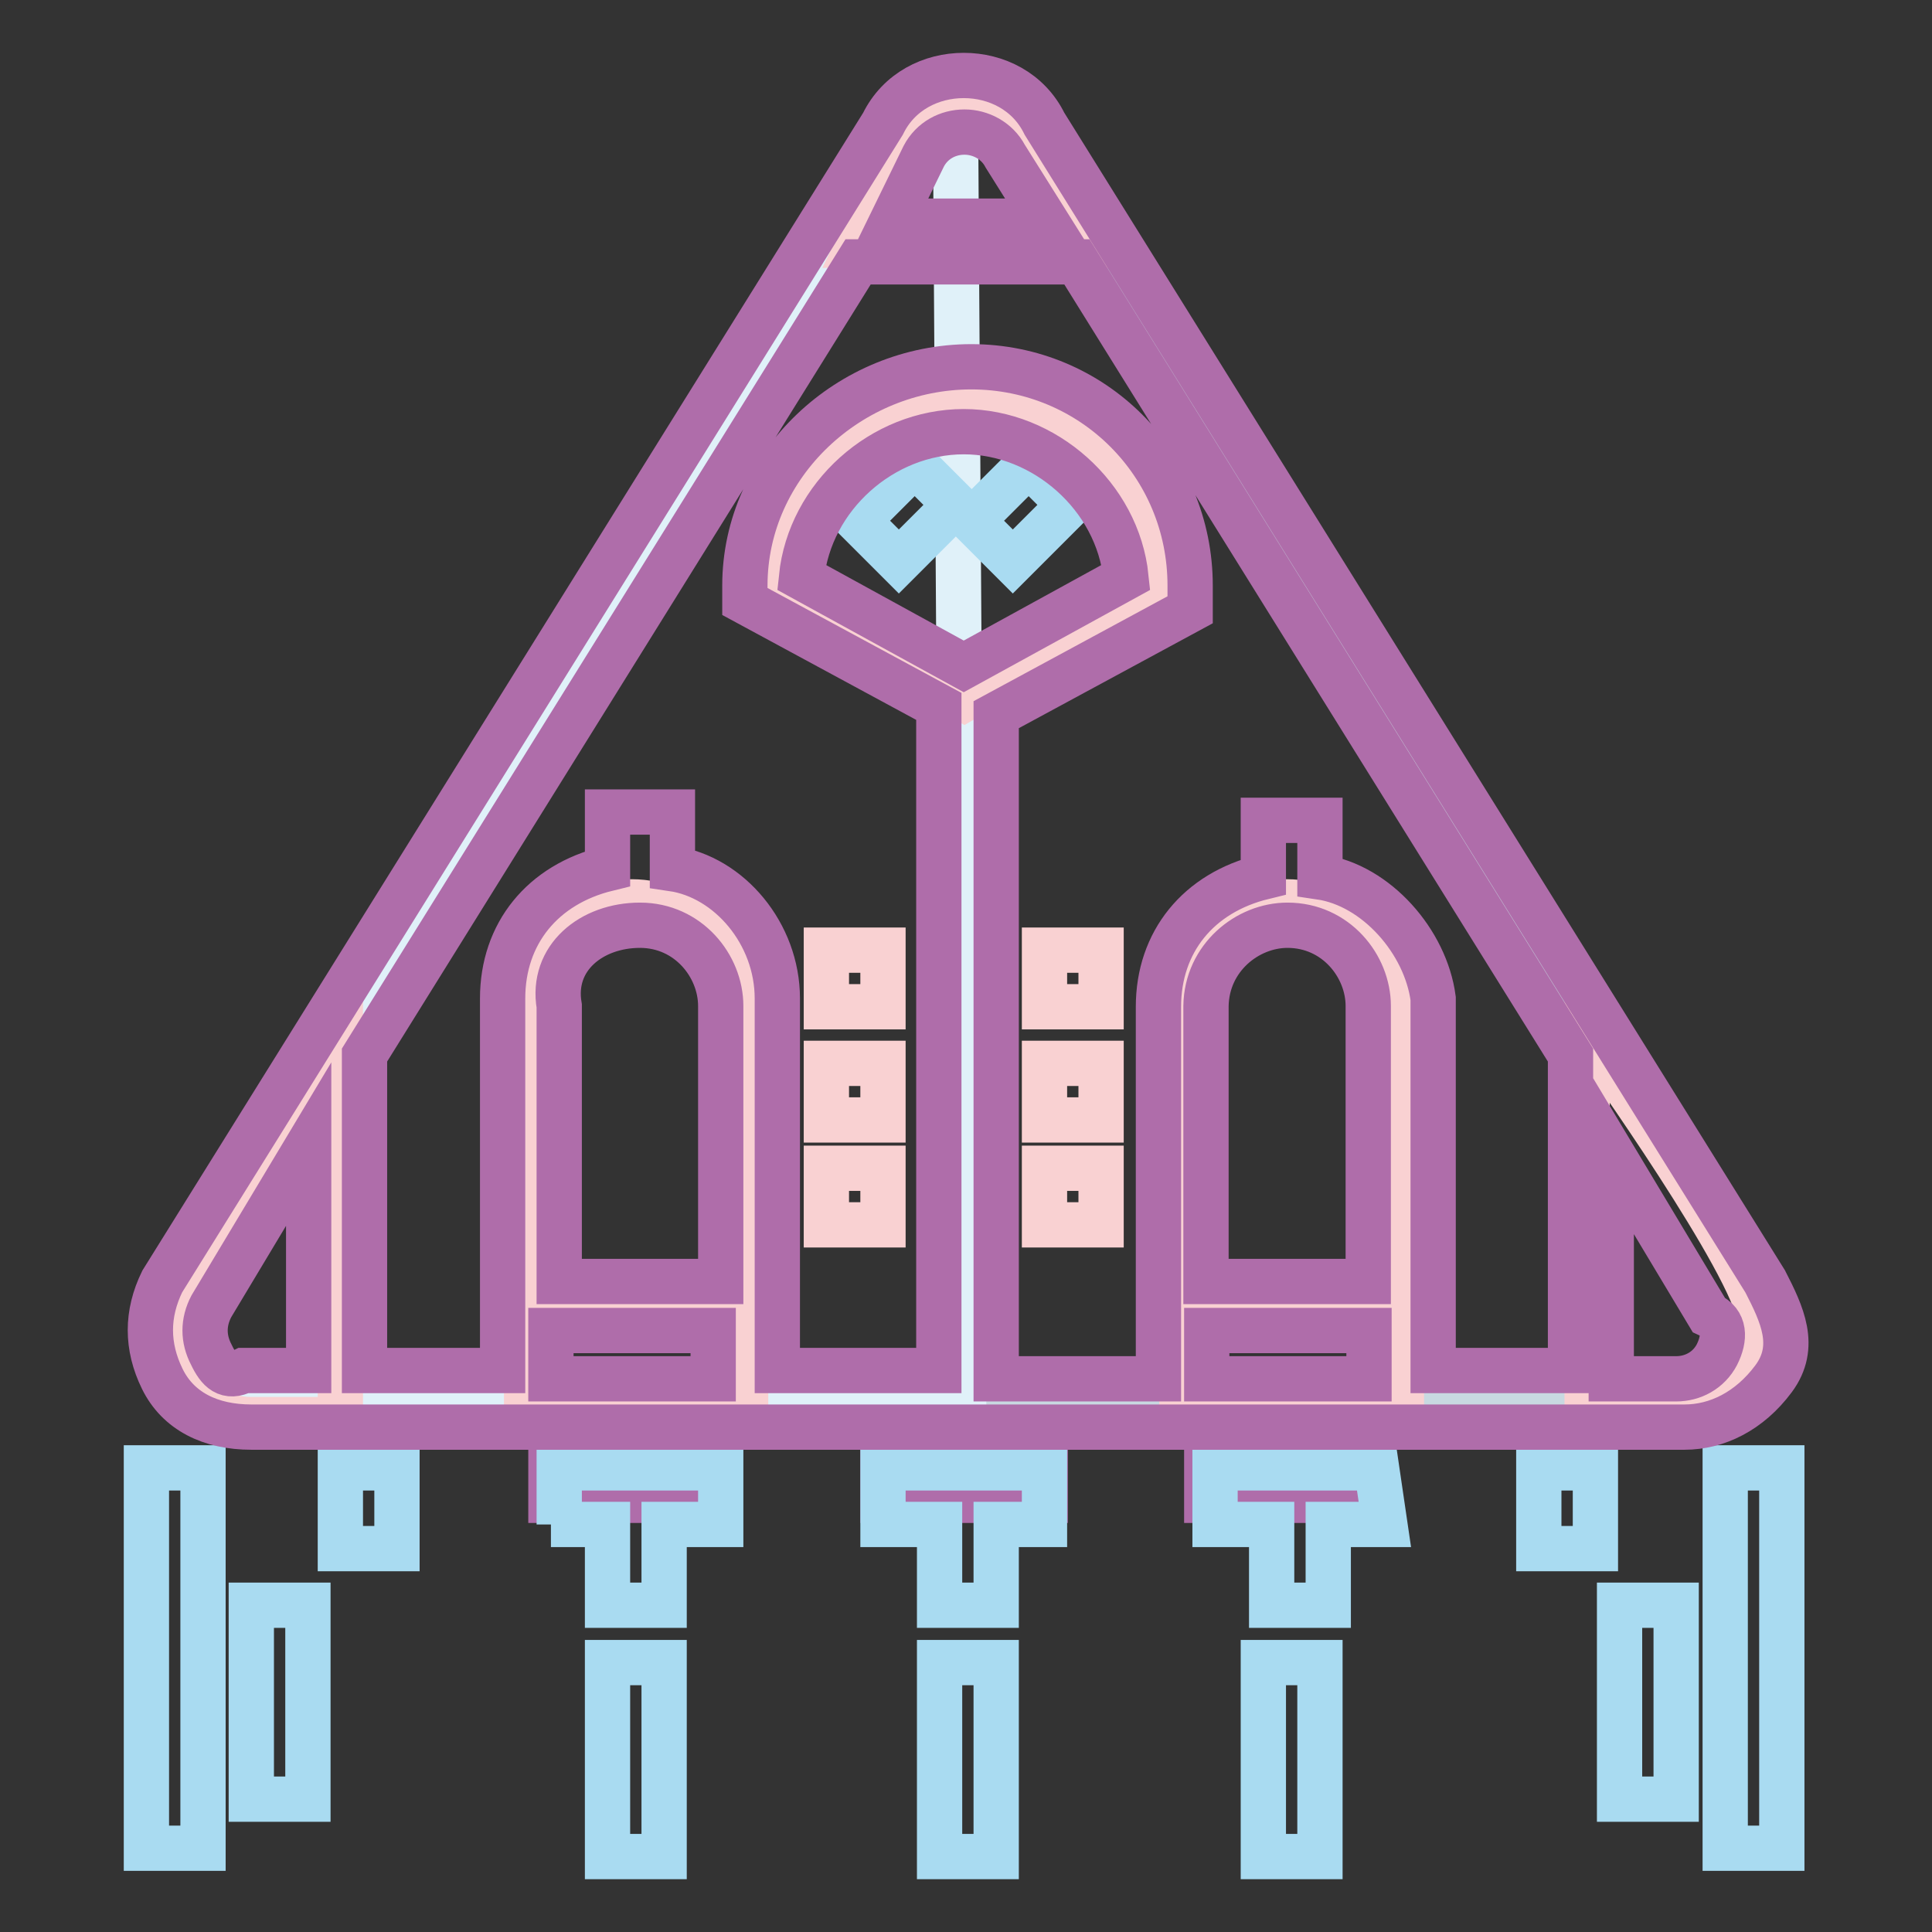
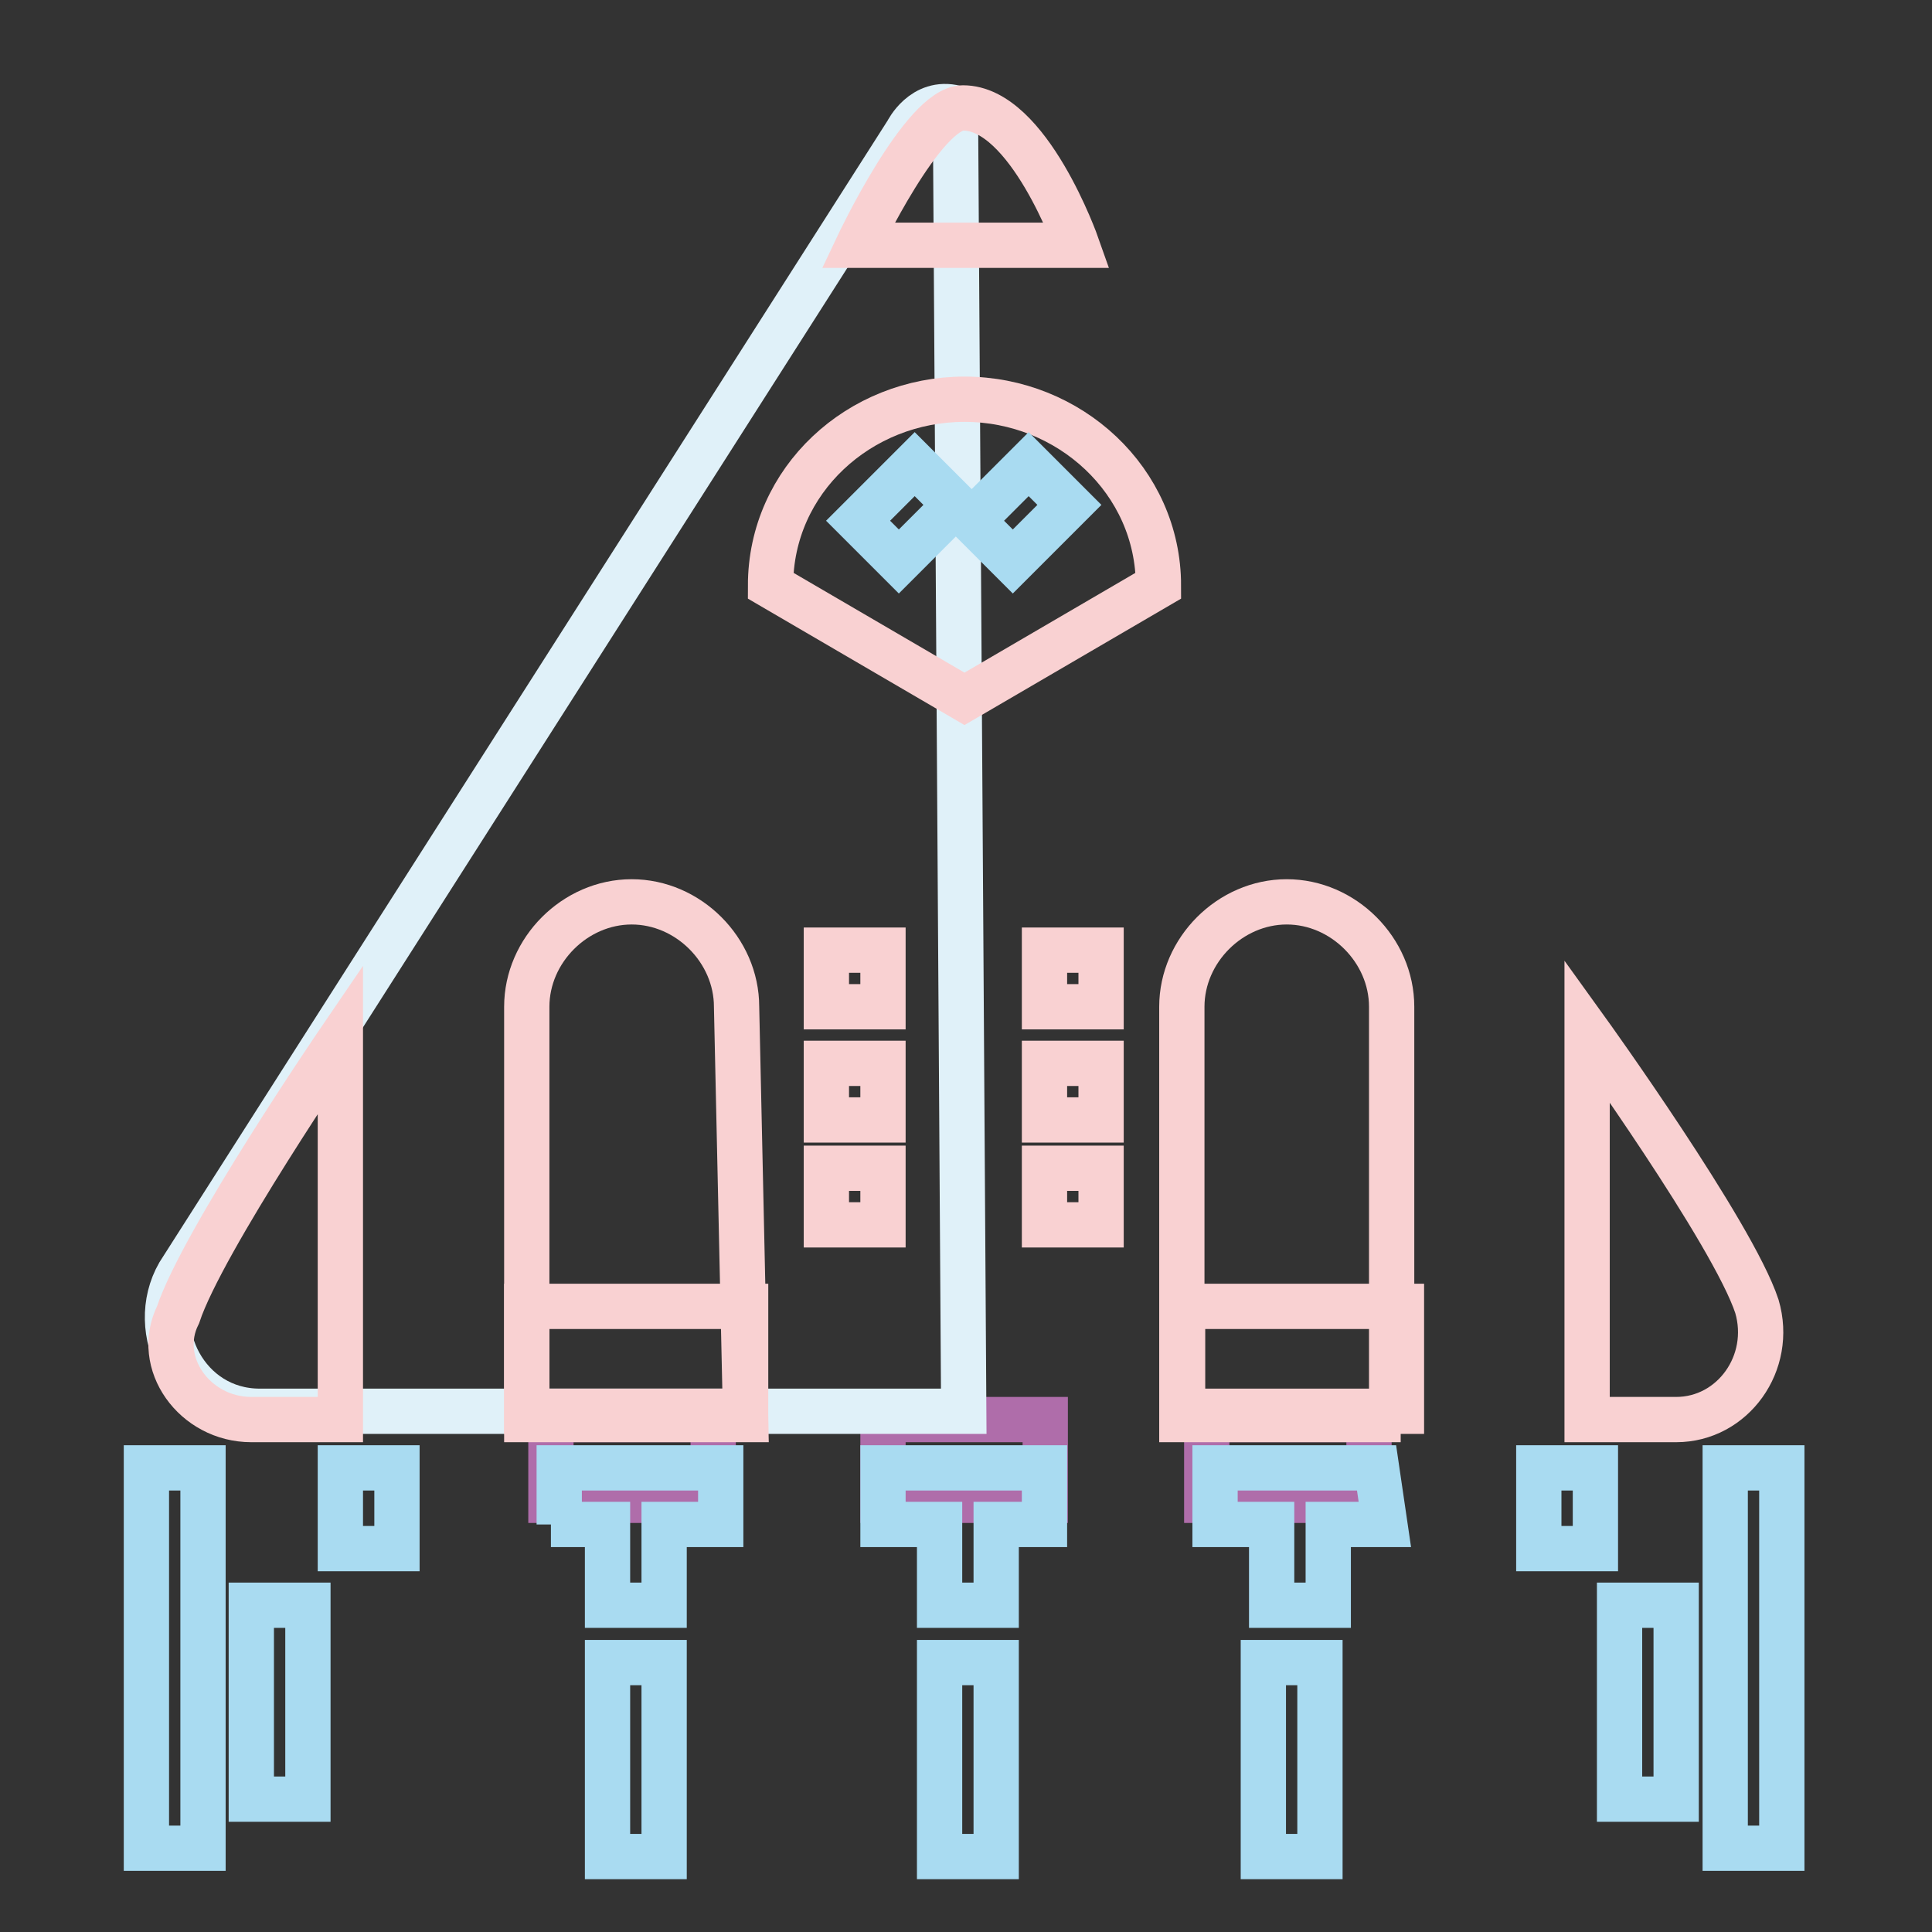
<svg xmlns="http://www.w3.org/2000/svg" version="1.1" x="0px" y="0px" viewBox="0 0 256 256" enable-background="new 0 0 256 256" xml:space="preserve">
  <rect x="0" y="0" width="256" height="256" fill="#333333" stroke="none" />
  <g>
    <path stroke-width="6" fill-opacity="0" stroke="#af6daa" d="M73,188.1h21.5v10.7H73V188.1z M117,188.1h21.5v10.7H117V188.1z M159.9,188.1h21.5v10.7h-21.5V188.1z" />
-     <path stroke-width="6" fill-opacity="0" stroke="#c8d9e1" d="M120.2,17.5L23.7,168.8c-5.4,8.6,1.1,18.2,10.7,18.2H221c8.6,0,15-10.7,10.7-19.3L135.2,17.5 C128.8,8.9,126.6,8.9,120.2,17.5L120.2,17.5z" />
    <path stroke-width="6" fill-opacity="0" stroke="#e0f1f9" d="M34.4,187c-9.7,0-15-10.7-10.7-18.2l96.5-151.3c0,0,2.1-4.3,6.4-3.2l1.1,172.7H34.4z" />
    <path stroke-width="6" fill-opacity="0" stroke="#f9d1d2" d="M142.7,32.5h-29c0,0,8.6-18.2,13.9-18.2C136.3,14.3,142.7,32.5,142.7,32.5z M98.8,188.1h-29v-54.7 c0-7.5,6.4-13.9,13.9-13.9s13.9,6.4,13.9,13.9L98.8,188.1z" />
    <path stroke-width="6" fill-opacity="0" stroke="#f9d1d2" d="M69.8,173.1h29V187h-29V173.1z M185.6,188.1h-29v-54.7c0-7.5,6.4-13.9,13.9-13.9c7.5,0,13.9,6.4,13.9,13.9 v54.7H185.6z" />
-     <path stroke-width="6" fill-opacity="0" stroke="#f9d1d2" d="M156.7,173.1h29V187h-29V173.1z M45.1,188.1H33.3c-7.5,0-12.9-7.5-9.7-13.9c3.2-9.7,21.5-36.5,21.5-36.5 V188.1z M210.3,188.1h11.8c7.5,0,12.9-7.5,10.7-15c-3.2-9.7-22.5-36.5-22.5-36.5V188.1L210.3,188.1z M153.5,77.6 c0-13.9-11.8-24.7-25.7-24.7c-13.9,0-25.7,10.7-25.7,24.7l25.7,15L153.5,77.6z" />
+     <path stroke-width="6" fill-opacity="0" stroke="#f9d1d2" d="M156.7,173.1h29V187h-29z M45.1,188.1H33.3c-7.5,0-12.9-7.5-9.7-13.9c3.2-9.7,21.5-36.5,21.5-36.5 V188.1z M210.3,188.1h11.8c7.5,0,12.9-7.5,10.7-15c-3.2-9.7-22.5-36.5-22.5-36.5V188.1L210.3,188.1z M153.5,77.6 c0-13.9-11.8-24.7-25.7-24.7c-13.9,0-25.7,10.7-25.7,24.7l25.7,15L153.5,77.6z" />
    <path stroke-width="6" fill-opacity="0" stroke="#a9dbf1" d="M73,202h7.5v10.7H88V202h7.5v-7.5H74.1v7.5H73z M182.4,194.5H161v7.5h7.5v10.7h7.5V202h7.5L182.4,194.5 L182.4,194.5z M138.4,194.5H117v7.5h7.5v10.7h7.5V202h6.4V194.5L138.4,194.5z M19.4,194.5h7.5v50.4h-7.5V194.5z M33.3,212.7h7.5 v25.7h-7.5V212.7z M45.1,194.5h7.5v10.7h-7.5V194.5z M228.6,194.5h7.5v50.4h-7.5V194.5z M214.6,212.7h7.5v25.7h-7.5V212.7z  M203.9,194.5h7.5v10.7h-7.5V194.5z M119.1,74.4l-5.4-5.4l7.5-7.5l5.4,5.4L119.1,74.4z M134.2,74.4l-5.4-5.4l7.5-7.5l5.4,5.4 L134.2,74.4z M80.5,220.3H88V246h-7.5V220.3z M124.5,220.3h7.5V246h-7.5V220.3z M167.4,220.3h7.5V246h-7.5V220.3z" />
    <path stroke-width="6" fill-opacity="0" stroke="#f9d1d2" d="M109.5,125.9h7.5v7.5h-7.5V125.9z M109.5,140.9h7.5v7.5h-7.5V140.9z M109.5,154.8h7.5v7.5h-7.5V154.8z  M138.4,140.9h7.5v7.5h-7.5V140.9z M138.4,154.8h7.5v7.5h-7.5V154.8z M138.4,125.9h7.5v7.5h-7.5V125.9z" />
-     <path stroke-width="6" fill-opacity="0" stroke="#af6daa" d="M233.9,169.8L138.4,16.4c-2.1-4.3-6.4-6.4-10.7-6.4c-4.3,0-8.6,2.1-10.7,6.4L21.5,169.8 c-2.1,4.3-2.1,8.6,0,12.9c2.1,4.3,6.4,6.4,11.8,6.4h189.9c4.3,0,8.6-2.1,11.8-6.4S236.1,174.1,233.9,169.8z M170.6,122.6 c6.4,0,10.7,5.4,10.7,10.7v36.5h-21.5v-36.5C159.9,126.9,165.3,122.6,170.6,122.6L170.6,122.6z M159.9,176.3h21.5v6.4h-21.5V176.3z  M174.9,116.2v-7.5h-7.5v7.5c-8.6,2.1-13.9,8.6-13.9,17.2v49.3H132v-88l25.7-13.9v-3.2c0-16.1-12.9-29-29-29c-16.1,0-30,12.9-30,29 v2.1l25.7,13.9v88H103v-49.3c0-8.6-6.4-16.1-13.9-17.2v-7.5h-8.6v7.5c-8.6,2.1-13.9,8.6-13.9,17.2v49.3H48.3v-41.8l65.4-105.1h29 l65.4,105.1v41.8h-18.2v-49.3C188.9,124.8,182.4,117.3,174.9,116.2z M127.7,88.3l-21.5-11.8c1.1-10.7,10.7-19.3,21.5-19.3 c10.7,0,20.4,8.6,21.5,19.3L127.7,88.3z M84.8,122.6c6.4,0,10.7,5.4,10.7,10.7v36.5H74.1v-36.5C73,126.9,78.4,122.6,84.8,122.6z  M73,176.3h21.5v6.4H73V176.3z M122.4,20.7c1.1-2.1,3.2-3.2,5.4-3.2c2.1,0,4.3,1.1,5.4,3.2l5.4,8.6h-20.4L122.4,20.7z M28,179.5 c-1.1-2.1-1.1-4.3,0-6.4l12.9-21.5v30h-8.6C30.1,182.7,29,181.6,28,179.5L28,179.5z M227.5,179.5c-1.1,2.1-3.2,3.2-5.4,3.2h-8.6 v-30l12.9,21.5C228.6,175.2,228.6,177.3,227.5,179.5L227.5,179.5z" />
  </g>
</svg>